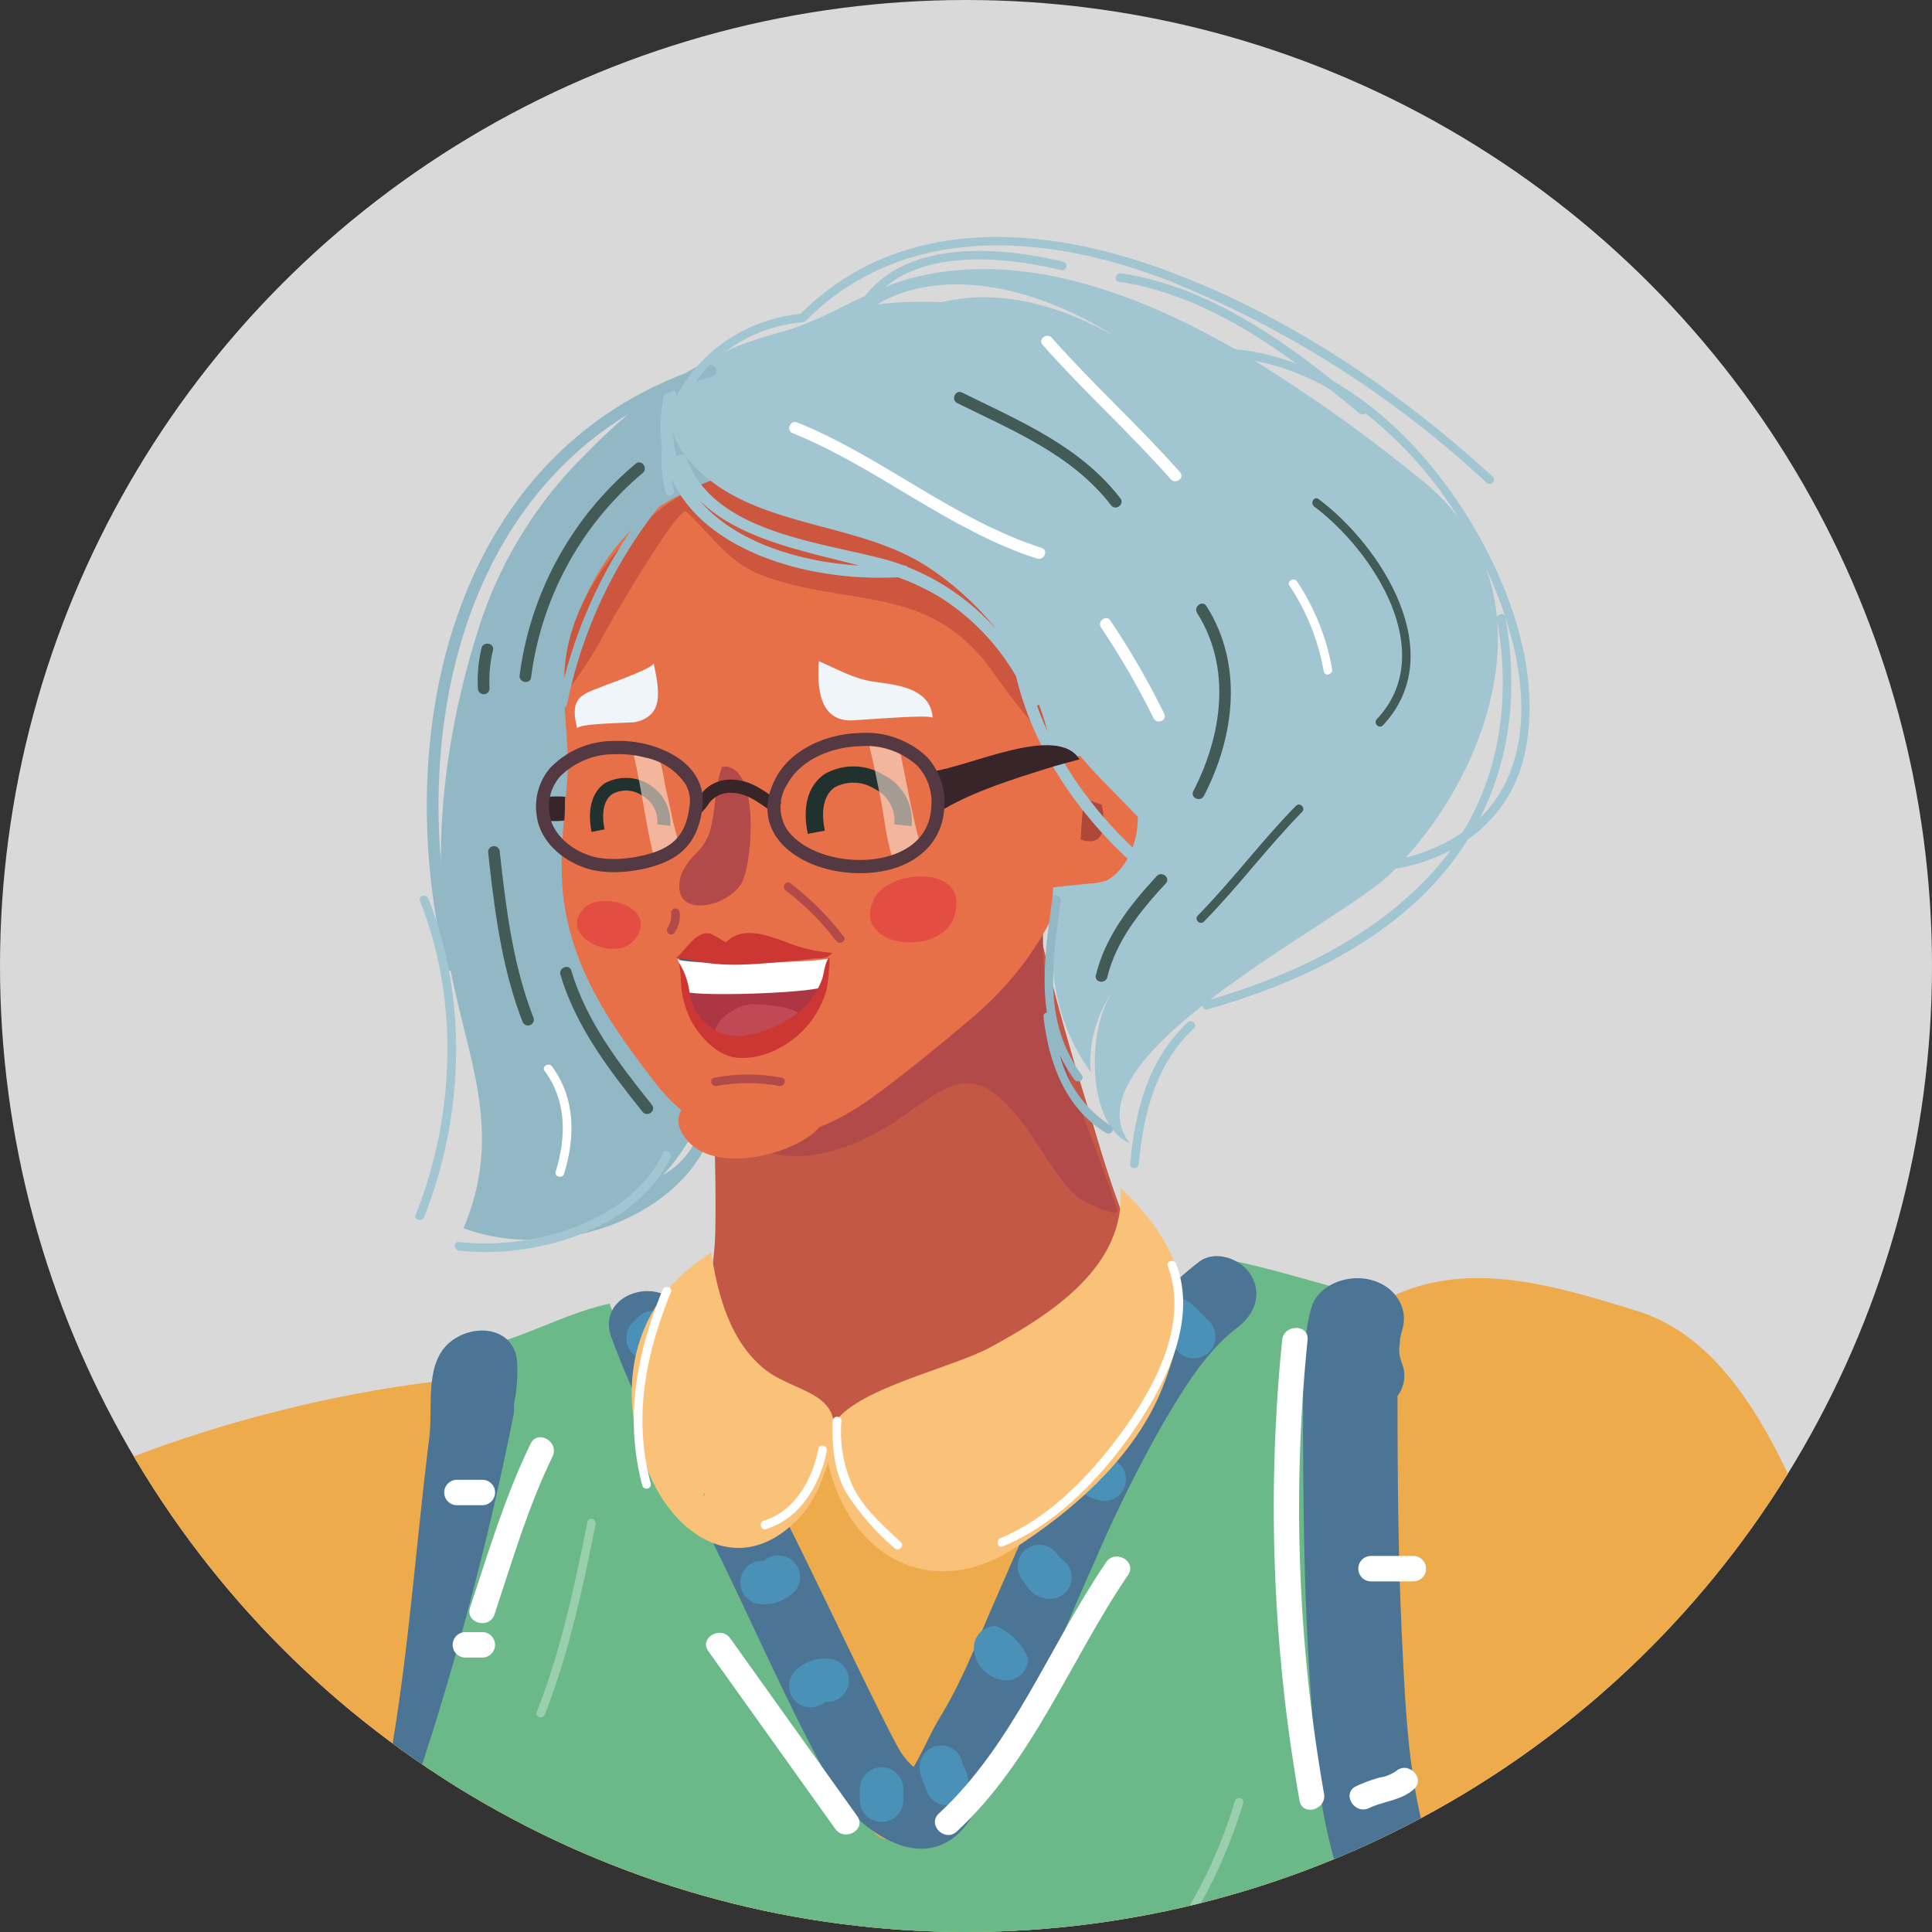
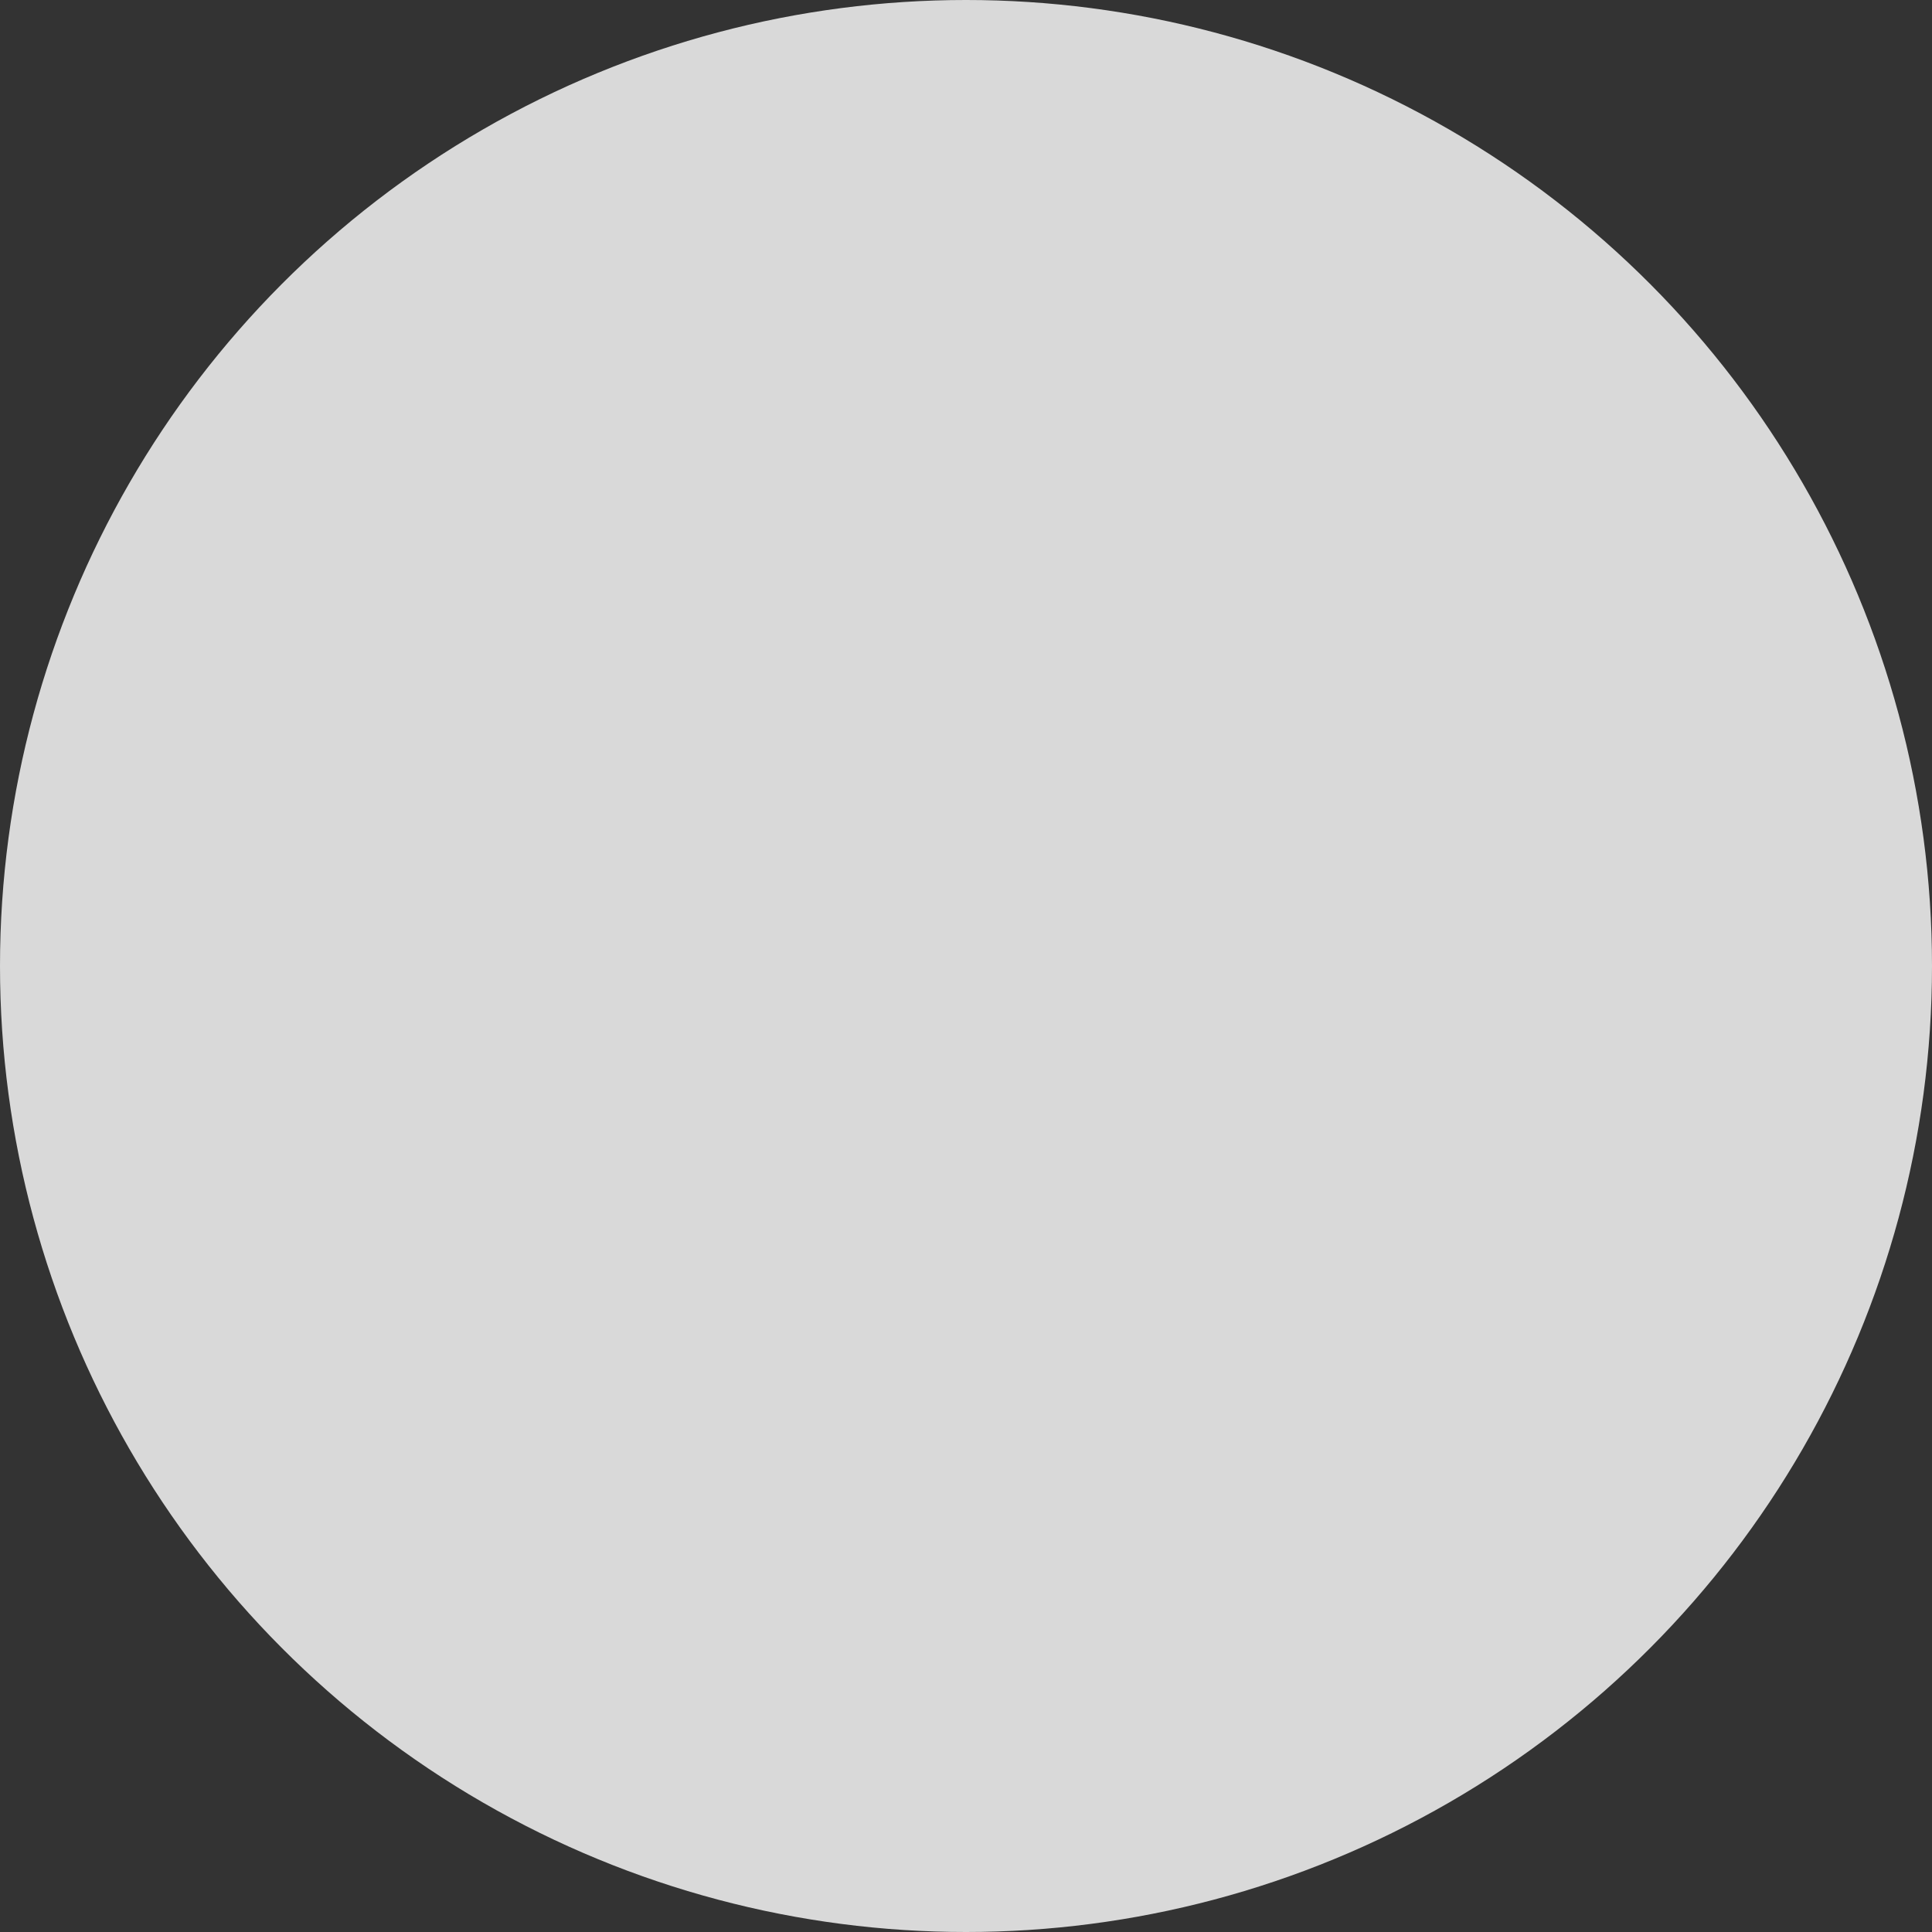
<svg xmlns="http://www.w3.org/2000/svg" width="228" height="228" viewBox="0 0 228 228">
  <rect x="0" y="0" width="228" height="228" fill="#333333" stroke="none" />
  <defs>
    <clipPath id="clip-path">
-       <circle id="Ellipse_76" data-name="Ellipse 76" cx="114" cy="114" r="114" transform="translate(906.842 1556)" fill="#a77" />
-     </clipPath>
+       </clipPath>
    <clipPath id="clip-person-right-3">
      <rect width="228" height="228" />
    </clipPath>
  </defs>
  <g id="person-right-3" clip-path="url(#clip-person-right-3)">
    <circle id="Ellipse_45" data-name="Ellipse 45" cx="114" cy="114" r="114" fill="#d9d9d9" />
    <g id="Mask_Group_54" data-name="Mask Group 54" transform="translate(-906.842 -1556)" clip-path="url(#clip-path)">
      <g id="Group_5162" data-name="Group 5162" transform="translate(804.23 1583.967)">
        <g id="Group_5122" data-name="Group 5122" transform="translate(0 134.315)">
          <g id="Group_5121" data-name="Group 5121">
            <path id="Path_14668" data-name="Path 14668" d="M781.4,576.926c-18.207-15.524-62.587-4.036-79.875,3.856-17.926,8.183-33.332,17.708-52.033,23.926-19.171,6.374-39.209,13.278-54.32,27.26-15.134,14-4.853,36.3,10.689,45.265s31.293,1.369,47.539-.316c21.876-2.264,43.429-7.4,65.452-8.32,5.386-.227,58.625,7.707,57.223,13.21,4.531-17.781,10.282-36,11.355-54.366.654-11.2,3.636-27.463,1.211-38.259A21.953,21.953,0,0,0,781.4,576.926Z" transform="translate(-587.757 -569.234)" fill="#edab4b" />
          </g>
        </g>
        <g id="Group_5124" data-name="Group 5124" transform="translate(156.493 211.446)">
          <g id="Group_5123" data-name="Group 5123" transform="translate(0)">
            <path id="Path_14669" data-name="Path 14669" d="M619.65,646.577c-1.056-.473-4.116.5-7.029,1.856-2.819,1.313-5.49,2.984-6.05,4.052-3.845,7.337,6.646,28.364,11.645,32.693,2.924,2.524,15.118-3.674,14.886-5.37C632.24,673.505,623.94,648.493,619.65,646.577Z" transform="translate(-605.742 -646.456)" fill="#e6f1f3" />
          </g>
        </g>
        <g id="Group_5125" data-name="Group 5125" transform="translate(173.443 65.261)">
          <path id="Path_14670" data-name="Path 14670" d="M540.612,551.314a213.551,213.551,0,0,0-2.862-37.262c6.639,2.937,14.645,1.494,21.26-1.014,7.893-2.985,12.663-9.07,19.761-12.939-5.4,2.949,5.068,34.862,6.46,39.635,5.566,19,10.2,28.308,30.832,32.287-1.637,19.29-16.06,34.722-32.038,44.521-15.1,9.26-36.7,13.265-49.585-1.986-11.368-13.46-7.613-24.1-2.373-35.482C535.924,570.7,540.581,561.922,540.612,551.314Z" transform="translate(-527.015 -500.099)" fill="#c35846" />
        </g>
        <g id="Group_5126" data-name="Group 5126" transform="translate(187.302 76.891)">
          <path id="Path_14671" data-name="Path 14671" d="M574.969,530.241c7.445-4.227,12.167-12.023,17.8-18.5l.236.637c.744,2.038.278,6.586.612,8.947a72.475,72.475,0,0,0,2.535,11.294c1.785,5.776,4.2,11.195,6.06,17.009a.333.333,0,0,1,.011.2c-.251.68-4.144-1.257-4.473-1.505-2.479-1.951-4.647-6.317-6.73-9-5.5-7.072-8.177-4.881-14.006-.746-6.118,4.342-16.723,8.4-21.94-.8C556.635,540.526,572.527,531.63,574.969,530.241Z" transform="translate(-555.077 -511.743)" fill="#b14a48" />
        </g>
        <path id="Path_14672" data-name="Path 14672" d="M583.215,461.654c5.855-6.1,13.5-13.013,23.208-14.614,14.177-2.337,12.959,4.982,11.978,13.6-.7,6.109-2.018,13.737,2.681,18.97,2.763,3.083,7.468,4,10.537,6.684,9.457,8.272-3.908,15.046-8.527,20.81-6.515,8.118-14.328,16.005-20.572,24.416-3.094,4.172-5.481,10.39-8.946,13.949a9.289,9.289,0,0,0,3.941-4.24c.38-.794,1.641-.241,1.256.56-4.644,9.687-19.1,13.684-28.732,9.951,5.252-12.428-.449-21.534-2.065-33.753-1.684-12.728.171-25.969,4.2-38.1A50,50,0,0,1,583.215,461.654Z" transform="translate(-412.725 -434.775)" fill="#93b8c5" />
        <g id="Group_5127" data-name="Group 5127" transform="translate(168.893 27.624)">
          <path id="Path_14673" data-name="Path 14673" d="M572.927,465.114a27.37,27.37,0,0,1,9.54-2.529c36.182-3.25,51.216,41.827,24.834,64.243-3.718,3.155-7.738,6.459-11.68,9.354-8.774,6.448-18.765,7.619-25.848-1.581-4.767-6.186-9.055-12.2-10.552-20.052-1-5.246-.209-10.5.179-15.757.374-5.1-1.158-10.871.126-15.763C561.5,475.506,565.738,468.586,572.927,465.114Z" transform="translate(-558.735 -462.418)" fill="#e87049" />
        </g>
        <g id="Group_5129" data-name="Group 5129" transform="translate(199.184 50.06)">
          <g id="Group_5128" data-name="Group 5128" transform="translate(0)">
            <path id="Path_14674" data-name="Path 14674" d="M590.381,491.584c0-.119-.546-.163-1.385-.164-2.567.014-7.852.466-8.4.456-3.412-.1-3.9-3.472-3.656-7,2.147.928,3.961,2,6.241,2.385C585.423,487.637,590.154,487.766,590.381,491.584Z" transform="translate(-576.884 -484.88)" fill="#eff5f8" />
          </g>
        </g>
        <g id="Group_5131" data-name="Group 5131" transform="translate(170.436 50.278)">
          <g id="Group_5130" data-name="Group 5130" transform="translate(0)">
            <path id="Path_14675" data-name="Path 14675" d="M612.806,487.785c.476-.193,5.965-2.116,5.843-2.687.621,2.795.891,4.956-.4,6.132a3.712,3.712,0,0,1-1.874.851c-.485.094-6.9.127-6.722.773C608.6,488.97,610.369,488.78,612.806,487.785Z" transform="translate(-609.341 -485.098)" fill="#eff5f8" />
          </g>
        </g>
        <g id="Group_5132" data-name="Group 5132" transform="translate(182.775 62.487)">
          <path id="Path_14676" data-name="Path 14676" d="M600.5,507.458a6.656,6.656,0,0,0,1.442-2.271c.793-2.549.571-5.39,1.509-7.853,4.54-.449,3.619,11.622,2.231,13.85-1.84,2.942-8.557,4.209-7.078-1.1A8.183,8.183,0,0,1,600.5,507.458Z" transform="translate(-598.39 -497.322)" fill="#b14a48" />
        </g>
        <g id="Group_5134" data-name="Group 5134" transform="translate(200.926 67.307)">
          <g id="Group_5133" data-name="Group 5133" transform="translate(0)">
            <path id="Path_14677" data-name="Path 14677" d="M588.437,502.225c-.06.017-.113.025-.173.036a3.751,3.751,0,0,0,.387-.114Z" transform="translate(-588.264 -502.147)" fill="#f0d7cc" />
          </g>
        </g>
        <g id="Group_5135" data-name="Group 5135" transform="translate(205.284 75.46)">
          <path id="Path_14678" data-name="Path 14678" d="M574.479,513.137c1.356-3.662,11.461-4.455,9.562,1.812-1.512,4.991-12.021,3.79-9.614-1.7C574.29,513.684,574.414,513.338,574.479,513.137Z" transform="translate(-574.07 -510.31)" fill="#e34d42" />
        </g>
        <g id="Group_5136" data-name="Group 5136" transform="translate(170.699 78.357)">
          <path id="Path_14679" data-name="Path 14679" d="M612.153,514.131c1.805-2.176,8.907-.294,6.107,3.54-2.234,3.048-9.134-.3-6.17-3.473C611.9,514.463,612.058,514.257,612.153,514.131Z" transform="translate(-611.362 -513.21)" fill="#e34d42" />
        </g>
        <g id="Group_5137" data-name="Group 5137" transform="translate(208.426 23.444)">
          <path id="Path_14680" data-name="Path 14680" d="M581.144,458.291a.588.588,0,0,0-.108-.058C581.073,458.249,581.106,458.271,581.144,458.291Z" transform="translate(-581.036 -458.233)" fill="#775d62" />
        </g>
        <g id="Group_5138" data-name="Group 5138" transform="translate(237.653 49.54)">
          <path id="Path_14681" data-name="Path 14681" d="M551.767,484.36c.04.042.075.077.115.113C551.807,484.4,551.779,484.373,551.767,484.36Z" transform="translate(-551.767 -484.36)" fill="#775d62" />
        </g>
        <g id="Group_5139" data-name="Group 5139" transform="translate(182.763 83.938)">
          <path id="Path_14682" data-name="Path 14682" d="M605.457,519.726a29.481,29.481,0,0,1,1.342,4.93,1.537,1.537,0,0,1-1.224,1.784,1.559,1.559,0,0,1-1.721-1.316,25.213,25.213,0,0,0-1.124-4.157C601.968,519.1,604.694,517.853,605.457,519.726Z" transform="translate(-602.597 -518.798)" fill="#3a6185" />
        </g>
        <g id="Group_5140" data-name="Group 5140" transform="translate(190.522 85.132)">
          <path id="Path_14683" data-name="Path 14683" d="M596.175,520.011a1.545,1.545,0,0,1,1.723,1.319,11.142,11.142,0,0,0,1.026,3.106,1.5,1.5,0,1,1-2.732,1.244,14.7,14.7,0,0,1-1.245-3.882A1.563,1.563,0,0,1,596.175,520.011Z" transform="translate(-594.936 -519.994)" fill="#3a6185" />
        </g>
        <g id="Group_5141" data-name="Group 5141" transform="translate(182.558 85.168)">
          <path id="Path_14684" data-name="Path 14684" d="M606.775,520.049l.246.032c-.333,4.662-6.121,9.407-12.523,9.067-2.378-.126-3.215-2.55-5.4-9.119C589.368,520.831,604.8,520.532,606.775,520.049Z" transform="translate(-589.099 -520.029)" fill="#fff" />
        </g>
        <g id="Group_5142" data-name="Group 5142" transform="translate(183.859 88.604)">
          <path id="Path_14685" data-name="Path 14685" d="M605.721,523.469c-.227.055-1.909,3.047-4.2,4.255a14.843,14.843,0,0,1-8.586,1.66c-.486-.071-2.013-2.868-2.8-5.364C592.717,524.455,603.146,524.112,605.721,523.469Z" transform="translate(-590.132 -523.469)" fill="#ac3644" />
        </g>
        <g id="Group_5143" data-name="Group 5143" transform="translate(186.889 90.539)">
          <path id="Path_14686" data-name="Path 14686" d="M597.447,525.407c1.659.022,4.727.4,5.248,1.12a11.545,11.545,0,0,1-5.457,2.624c-.415.1-4.527.84-4.531.074C592.688,527.236,595.363,525.375,597.447,525.407Z" transform="translate(-592.707 -525.407)" fill="#c04955" />
        </g>
        <g id="Group_5144" data-name="Group 5144" transform="translate(182.367 82.139)">
          <path id="Path_14687" data-name="Path 14687" d="M592.908,517.094a18.319,18.319,0,0,1,1.745,1.018c1.906-1.95,4.723-.912,6.913-.118a18.84,18.84,0,0,0,5.605,1.344c.227.005-.573.519-.618.537a6.672,6.672,0,0,1-1.335.126c-.867.089-1.726.217-2.6.277-.686.043-3.64.4-6.5.459a26.606,26.606,0,0,1-4.236-.279c-.253-.03-3.055-.567-3.13-.513C589.981,519.055,591.1,516.605,592.908,517.094Z" transform="translate(-588.755 -516.997)" fill="#cc3733" />
        </g>
        <g id="Group_5145" data-name="Group 5145" transform="translate(182.593 85.065)">
          <path id="Path_14688" data-name="Path 14688" d="M591.66,526.911a5.567,5.567,0,0,0,5.177,2.206,14.037,14.037,0,0,0,5.853-2.319,9.17,9.17,0,0,0,3.385-4.376c.2-.558.382-2.314.878-2.5a23.92,23.92,0,0,1-.357,3.786,11.223,11.223,0,0,1-2.043,3.969c-1.936,2.436-5.3,4.333-8.546,4.039-2.388-.216-4.55-2.654-5.548-4.677a11.583,11.583,0,0,1-.992-3.484c-.08-.557-.079-2.889-.435-3.28a8.532,8.532,0,0,1,1.388,3.706A6.024,6.024,0,0,0,591.66,526.911Z" transform="translate(-589.032 -519.926)" fill="#cc3733" />
        </g>
        <g id="Group_5146" data-name="Group 5146" transform="translate(169.267 27.316)">
          <path id="Path_14689" data-name="Path 14689" d="M580.866,463.023c3.891-1.057,8.127-1.534,11.805.466,2.439,1.328,4.185,3.611,6.526,5.135,4.078,2.658,8.68,4.461,12.173,7.9,4.1,4.036,10.763,10.522,8.425,17.084-.724,2.035-7.376-7.708-7.778-8.233-7.43-9.739-16.951-6.852-27-10.777-3.711-1.451-5.825-4.808-8.648-7.4-.7-.642-6.109,8.358-6.506,9.021-1.355,2.258-2.735,4.529-3.965,6.86-.247.466-3.646,5.958-3.75,5.122C560.881,478,571.233,465.641,580.866,463.023Z" transform="translate(-562.044 -462.11)" fill="#cc563e" />
        </g>
        <path id="Path_14690" data-name="Path 14690" d="M506.782,453.309c.184-.874,1.59-.677,1.411.2-.03.126-.046.246-.066.37,2.33-5.012,7.75-6.549,12.722-7.973,3.539-1.013,6.542-2.736,9.673-4.213,5.108-6.593,15.849-5.834,23.386-4,.64.156.368,1.142-.272.986-6.33-1.541-15.472-2.452-20.746,1.983a25.93,25.93,0,0,1,2.975-1.015c12.6-3.342,26.151,1.386,38.3,8.36a27.088,27.088,0,0,1,7.239,1.714c-6.314-4.617-13.231-8.528-20.956-9.679-.65-.1-.373-1.083.272-.987,9.466,1.411,17.729,6.9,25.164,12.811,8.9,5.14,15.83,14.511,19.663,23.482,2.72,6.365,4.3,13.647,2.771,20.516a16.517,16.517,0,0,1-6.7,10.016,34.072,34.072,0,0,1-2.707,3.76c-7.014,8.438-17.629,13.314-27.967,16.268a.483.483,0,0,1-.62-.453c-7.1,5.6-12.208,11.547-8.594,16.245-5-2.061-5.231-13.438-1.891-18.063a14.636,14.636,0,0,0-2.716,9.672c-8.331-11.587-2.521-23.859-4.374-36.629a32.561,32.561,0,0,0-1.727-6.732.734.734,0,0,1-1.161-.212,26.941,26.941,0,0,0-10.755-12.6,27.947,27.947,0,0,0-4.747-2.217C520.663,475.652,503.441,469.285,506.782,453.309Zm82.771,2.26a.533.533,0,0,1-.705.021q-1.742-1.447-3.551-2.891a28.676,28.676,0,0,0-8.823-3.325A185.99,185.99,0,0,1,596.233,463.5a25.125,25.125,0,0,1,4.3,4.4A48.292,48.292,0,0,0,589.552,455.57Zm17.374,41.518c1.853-5.609.954-11.824-.863-17.424,1.492,8.287.664,16.451-3,23.666A15.379,15.379,0,0,0,606.926,497.088Zm-1.855-17.19c-.11-.612.765-.882.954-.352-.325-.99-.673-1.964-1.044-2.908-.363-.921-.763-1.846-1.194-2.774,4.1,11.4-1.38,25.121-9.451,34.113a20.042,20.042,0,0,0,6.678-2.952C605.563,497.584,606.657,488.664,605.071,479.9Zm-7.685,29.943a30.923,30.923,0,0,0,2.2-2.7,20.5,20.5,0,0,1-3.74,1.543,23.013,23.013,0,0,1-2.757.623c-.212.217-.423.438-.637.648-3.035,2.964-13.188,8.632-21.237,14.812C580.952,521.921,590.432,517.4,597.386,509.841ZM559.8,446.378c-8.349-5.3-19.622-8.449-27.893-3.665a47.284,47.284,0,0,1,7.631-.248C546.268,440.816,553.363,442.783,559.8,446.378Zm-30,27.159c-1.375-.359-2.771-.7-4.2-1.062-5.061-1.287-10.916-2.924-14.612-6.6C515.1,470.711,522.6,473.1,529.8,473.537Zm-21.543-12.859a.694.694,0,0,1,1.171.176c3.156,8.745,15.44,9.815,23.412,11.953.761.2,1.5.449,2.233.718a.655.655,0,0,1,.456.188,27.517,27.517,0,0,1,10.539,7.459,34.948,34.948,0,0,0-8.041-7.382c-8.692-5.8-21.41-4.43-28.433-12.823a8.737,8.737,0,0,1-1.768-3.118A13.577,13.577,0,0,0,508.255,460.678Z" transform="translate(-325.797 -434.763)" fill="#a2c5d2" />
        <g id="Group_5147" data-name="Group 5147" transform="translate(224.288 61.156)">
          <path id="Path_14691" data-name="Path 14691" d="M559.405,495.99c7.255.08,7.468,11.715,2.219,14.762a6.919,6.919,0,0,1-1.931.372c-2.652.306-6.975.556-7.057,1.178C553.225,507.709,552.1,495.9,559.405,495.99Z" transform="translate(-552.637 -495.99)" fill="#e87049" />
        </g>
        <g id="Group_5149" data-name="Group 5149" transform="translate(230.16 66.279)">
          <g id="Group_5148" data-name="Group 5148" transform="translate(0)">
            <path id="Path_14692" data-name="Path 14692" d="M559.147,501.838c.418,1.961.614,5.14-2.475,4.123.027-1.6.217-3.234.352-4.843Z" transform="translate(-556.672 -501.118)" fill="#ae4839" />
          </g>
        </g>
        <path id="Path_14693" data-name="Path 14693" d="M635.674,449.912c.843-.265,1.354,1.011.512,1.282-27.046,8.526-35.275,36.881-31.479,62.415.02-.259.037-.52.068-.782.1-.882,1.458-.664,1.357.22-1.328,11.561,8.031,21.664,13.916,30.672.485.739-.617,1.563-1.1.819-4.607-7.048-11.1-14.655-13.427-23.117a.752.752,0,0,1-.805-.565C598.012,493.131,605.555,459.408,635.674,449.912Z" transform="translate(-449.469 -434.779)" fill="#93b8c5" />
        <path id="Path_14694" data-name="Path 14694" d="M548.484,487.023a21.919,21.919,0,0,0,4.483,8.169A17.862,17.862,0,0,1,550,487.961c-.135-.877,1.234-1.024,1.365-.149a16.282,16.282,0,0,0,2.592,6.42.555.555,0,0,1,.361.279c1.33,2.35,3.519,4.039,5.59,5.7a.613.613,0,0,1,.227.656c.782.647,1.57,1.258,2.353,1.825.716.526-.145,1.6-.86,1.075s-1.418-1.065-2.12-1.636a37.878,37.878,0,0,1,4.566,5.6c.48.74-.623,1.565-1.1.82-4.874-7.57-13.242-11.935-15.762-21.024C546.972,486.684,548.249,486.17,548.484,487.023Z" transform="translate(-321.835 -434.822)" fill="#a2c5d2" />
        <path id="Path_14695" data-name="Path 14695" d="M547.746,480.347c.785,13.3,9.283,24.487,19.911,31.9.73.509-.132,1.579-.857,1.075-10.906-7.609-19.617-19.2-20.422-32.825C546.327,479.615,547.7,479.457,547.746,480.347Z" transform="translate(-324.782 -434.814)" fill="#a2c5d2" />
        <path id="Path_14696" data-name="Path 14696" d="M625.369,507.311c.74,6.691,1.534,13.353,3.988,19.667a.687.687,0,0,1-1.276.508c-2.5-6.426-3.323-13.214-4.076-20.025A.687.687,0,0,1,625.369,507.311Z" transform="translate(-463.788 -434.846)" fill="#435b56" />
        <path id="Path_14697" data-name="Path 14697" d="M564.552,456.674c10.055,4.079,18.454,11.468,28.838,14.806.842.271.277,1.524-.557,1.256-10.388-3.337-18.785-10.728-28.84-14.8C563.169,457.6,563.731,456.339,564.552,456.674Z" transform="translate(-367.845 -434.787)" fill="#fff" />
        <path id="Path_14698" data-name="Path 14698" d="M550.68,480.084a95.4,95.4,0,0,1,6.353,10.993c.38.8-.9,1.305-1.275.506a92.94,92.94,0,0,0-6.184-10.681C549.1,480.161,550.2,479.336,550.68,480.084Z" transform="translate(-317.026 -434.814)" fill="#fff" />
        <path id="Path_14699" data-name="Path 14699" d="M548.764,446.681c4.833,5.485,10.285,10.375,15.12,15.858.59.666-.52,1.476-1.1.818-4.834-5.484-10.285-10.375-15.12-15.854C547.072,446.834,548.181,446.023,548.764,446.681Z" transform="translate(-322.015 -434.775)" fill="#fff" />
        <path id="Path_14700" data-name="Path 14700" d="M630.637,483.575a15.417,15.417,0,0,0-.407,4.474.688.688,0,0,1-1.366.151,16.587,16.587,0,0,1,.415-4.839C629.457,482.5,630.818,482.705,630.637,483.575Z" transform="translate(-469.846 -434.818)" fill="#435b56" />
        <path id="Path_14701" data-name="Path 14701" d="M555.505,453.141c6.778,3.342,13.953,6.327,18.685,12.486.542.7-.565,1.522-1.1.819-4.578-5.958-11.589-8.815-18.139-12.048C554.154,454.01,554.708,452.748,555.505,453.141Z" transform="translate(-339.36 -434.783)" fill="#435b56" />
        <path id="Path_14702" data-name="Path 14702" d="M543.289,478.371c4.381,6.922,3.327,15.383-.3,22.4-.4.781-1.664.229-1.255-.561,3.38-6.547,4.567-14.519.448-21.025C541.715,478.444,542.818,477.62,543.289,478.371Z" transform="translate(-298.297 -434.812)" fill="#435b56" />
        <path id="Path_14703" data-name="Path 14703" d="M625.425,462.651a37.735,37.735,0,0,0-13.166,24.1c-.1.877-1.46.658-1.359-.223a39.146,39.146,0,0,1,13.7-24.978C625.285,460.972,626.1,462.082,625.425,462.651Z" transform="translate(-446.966 -434.793)" fill="#435b56" />
        <path id="Path_14704" data-name="Path 14704" d="M611.218,521.431c1.8,6.027,5.637,11,9.515,15.849.556.7-.552,1.509-1.106.819-3.947-4.937-7.856-10.022-9.687-16.162C609.686,521.1,610.963,520.581,611.218,521.431Z" transform="translate(-441.188 -434.862)" fill="#435b56" />
        <path id="Path_14705" data-name="Path 14705" d="M557.444,511.132c-2.962,3.2-5.854,6.737-6.9,11.062-.208.855-1.567.645-1.356-.221,1.108-4.567,4.044-8.316,7.187-11.7C556.972,509.625,558.048,510.48,557.444,511.132Z" transform="translate(-317.253 -434.85)" fill="#435b56" />
        <path id="Path_14706" data-name="Path 14706" d="M633.229,550.248c4.633-11.627,5.152-25.333.51-37.039-.243-.613.746-.877.986-.272,4.7,11.85,4.179,25.812-.511,37.582C633.973,551.124,632.984,550.86,633.229,550.248Z" transform="translate(-481.56 -434.853)" fill="#a2c5d2" />
        <path id="Path_14707" data-name="Path 14707" d="M608.3,553.485c8.417,1,20.22-2.22,24.092-10.48.28-.6,1.162-.078.883.515-4.018,8.575-16.229,12.024-24.975,10.987C607.654,554.43,607.646,553.407,608.3,553.485Z" transform="translate(-451.54 -434.888)" fill="#a2c5d2" />
        <path id="Path_14708" data-name="Path 14708" d="M590.666,541.6c5.567,6.257,25.859-3.643,10.765-6.87C597.161,533.82,585.946,536.278,590.666,541.6Z" transform="translate(-406.858 -434.878)" fill="#e87049" />
        <path id="Path_14709" data-name="Path 14709" d="M594.731,534.089a21.6,21.6,0,0,1,7.938,0c.648.12.374,1.1-.271.987a20.052,20.052,0,0,0-7.4,0C594.358,535.193,594.083,534.208,594.731,534.089Z" transform="translate(-407.815 -434.877)" fill="#b14a48" />
        <path id="Path_14710" data-name="Path 14710" d="M588.028,511.1a33.711,33.711,0,0,1,6.316,6.317c.4.524-.488,1.033-.882.515a32,32,0,0,0-5.95-5.95C587,511.584,587.5,510.7,588.028,511.1Z" transform="translate(-392.165 -434.851)" fill="#b14a48" />
        <path id="Path_14711" data-name="Path 14711" d="M606.909,516.29a2.53,2.53,0,0,0,.362-1.683.511.511,0,0,1,1.022,0,3.466,3.466,0,0,1-.66,2.406C607.191,517.507,606.472,516.781,606.909,516.29Z" transform="translate(-425.465 -434.854)" fill="#b14a48" />
        <path id="Path_14712" data-name="Path 14712" d="M526.972,443.838c11.365-11.344,27.529-10.606,41.746-5.636,14.753,5.157,28.479,14.311,39.945,24.842.486.445-.239,1.168-.723.722a121.168,121.168,0,0,0-37.575-23.871c-14.282-5.534-31.188-6.929-42.8,4.789a.462.462,0,0,1-.356.148l-.006,0c-9.865.859-17.6,9.825-15.18,19.8.156.641-.83.913-.986.272C508.476,454.333,516.549,444.876,526.972,443.838Z" transform="translate(-329.897 -434.761)" fill="#a2c5d2" />
        <path id="Path_14713" data-name="Path 14713" d="M521.153,465.725c7.48,5.61,15.509,18.281,7.6,26.7-.453.48-1.174-.243-.723-.723,7.4-7.871-.46-19.895-7.393-25.095C520.116,466.217,520.624,465.328,521.153,465.725Z" transform="translate(-262.935 -434.798)" fill="#435b56" />
        <path id="Path_14714" data-name="Path 14714" d="M533.236,514.914c4.065-4.134,7.52-8.813,11.585-12.948.462-.469,1.185.253.723.723-4.065,4.135-7.52,8.813-11.586,12.947C533.5,516.106,532.774,515.384,533.236,514.914Z" transform="translate(-289.267 -434.84)" fill="#435b56" />
        <path id="Path_14715" data-name="Path 14715" d="M530.658,475.461A27.2,27.2,0,0,1,534.8,485.8c.134.643-.851.917-.986.272a26.471,26.471,0,0,0-4.037-10.1C529.391,475.439,530.278,474.929,530.658,475.461Z" transform="translate(-274.982 -434.809)" fill="#fff" />
        <path id="Path_14716" data-name="Path 14716" d="M620.541,532.773c2.76,3.744,2.75,8.359,1.414,12.66-.194.627-1.182.359-.985-.272,1.261-4.063,1.3-8.33-1.311-11.873C619.267,532.757,620.155,532.247,620.541,532.773Z" transform="translate(-452.777 -434.876)" fill="#fff" />
        <path id="Path_14717" data-name="Path 14717" d="M556.022,526.392c-.672-4.312,0-8.83.633-13.455.088-.65,1.073-.373.985.272-.99,7.285-2.142,14.229,2.5,20.562.392.532-.5,1.041-.882.515a17.636,17.636,0,0,1-1.723-2.9,14.007,14.007,0,0,0,6,8.335.511.511,0,0,1-.516.882c-4.85-2.912-6.8-8.35-7.408-13.73A.41.41,0,0,1,556.022,526.392Z" transform="translate(-329.854 -434.853)" fill="#93b8c5" />
        <path id="Path_14718" data-name="Path 14718" d="M552.666,527.551c.48-.449,1.206.272.723.722-4.494,4.2-5.956,10.065-6.494,15.994-.059.651-1.082.657-1.023,0C546.436,538.068,547.974,531.937,552.666,527.551Z" transform="translate(-309.89 -434.87)" fill="#a2c5d2" />
        <path id="Path_14719" data-name="Path 14719" d="M620.231,464.952c.418-.51,1.137.217.722.722a55.256,55.256,0,0,0-11.623,24.307c-.122.648-1.107.373-.986-.272A56.3,56.3,0,0,1,620.231,464.952Z" transform="translate(-439.809 -434.797)" fill="#93b8c5" />
        <path id="Path_14720" data-name="Path 14720" d="M456.022,627.178c.957-9.717,1.892-19.442,2.748-29.156.675-7.714-1.247-19.384,1.881-26.565,2.1-4.823,25.191-11.172,24.952-12.155,1.6,6.49,5.557,11.551,11.839,15.451a35.3,35.3,0,0,0,18.614,5.067,8.612,8.612,0,0,0,5.471-2.011,7.7,7.7,0,0,0,5.484-5.38c5.9-1.73,6.744-8.179,11.391-11.056,9.451-5.848,20.638,3.23,30.708-1.484,9.189-4.3,19.291-1.19,28.847,1.766,21.821,6.748,23.5,50.413,39.287,58.852-7.874,15.941-9.93-1.191-17.837,14.5-7.135,14.164-15.723,27.559-21.994,42.158-5.8,13.5-5.237,26.238-9.2,40.1-4.439,15.5-17.144,15.589-31.678,16.675-10.8.806-21.517,2.912-32.4,3.57-6.552.4-12.943-1-19.431-1.6-9.142-.836-17.96,1.725-25.819-4.239-18.063-13.706-18.72-37.394-20.83-58-1.082-10.559-4.58-20.621-3.546-31.112Q455.261,634.882,456.022,627.178Z" transform="translate(-302.137 -434.906)" fill="#edab4b" />
        <path id="Path_14721" data-name="Path 14721" d="M490.858,618.567c2.927-11.827,6.534-24.359,6.723-35.866.023-1.432,1.89-16.262.541-16.347,6.836-.06,12.6-4.191,19.091-5.574,6.3,18,16.1,34.116,25.538,50.86,4.128,7.322,5.126,18.438,12.326,8.38,10.543-14.727,15.2-30.784,22.805-46.948,1.819-3.872,6.028-15.71,9.782-17.6,1.656-.833,18.051,4.414,18.025,4.122,1.927,19.975-3.949,41,.839,60.7,2.57,10.574,9.176,16.2,17.761,22.008,1.738,1.176,23.435,13.477,24.019,11.578-7.012,22.821-10.74,46.431-16.452,69.573-6.491,26.3-20.552,11.906-40.937,14.427-12.992,1.607-25.828,2.218-38.866,2.671-8.7.3-17.275-.7-25.885-.149-9.836.633-15.465-.112-17.164-10.134-2.174-12.817-7.524-24.408-11.248-36.628s-12.48-26.289-13.8-38.817c-.963-9.123,3.165-19.246,5.023-28.13C489.532,624.04,490.176,621.322,490.858,618.567Z" transform="translate(-342.661 -434.903)" fill="#6bb988" />
        <path id="Path_14722" data-name="Path 14722" d="M547.581,562.372a111.5,111.5,0,0,0,9.017,18.344c3.429,5.866,13.668,28.131,16.386,32.822a8.608,8.608,0,0,0,1.62,1.926c1.161-1.97,2.051-4.159,3.238-6.088,2.516-4.1,4.287-8.8,6.208-13.194,2.272-5.184,4.506-10.386,6.915-15.508,4.274-9.078,9.191-18.632,17.33-24.83,1.953-1.485,5.019-.307,6.142,1.608,1.35,2.306.331,4.662-1.611,6.14-3.609,2.748-6.172,6.923-8.453,10.754a160.929,160.929,0,0,0-8.3,16.619c-4.592,10.245-8.616,21.017-14.687,30.515-3.746,5.855-9.547,3.766-13.741-.258-4.273-4.1-14.613-28.931-18.215-34.992a124.906,124.906,0,0,1-10.5-21.473C536.966,559.3,545.641,556.968,547.581,562.372Z" transform="translate(-364.173 -434.903)" fill="#4c7595" />
        <path id="Path_14723" data-name="Path 14723" d="M481.586,561.251c.7-2.511,4-3.974,6.854-3.31,3,.7,4.6,3.317,3.893,5.828-.111.4-.209.8-.3,1.2a9.178,9.178,0,0,1-.1,1.18c0,.108.046.575.054.752a10.68,10.68,0,0,0,.347,1.118,3.913,3.913,0,0,1-.594,3.661c.008,9.866.084,19.731.578,29.588.446,8.9.843,17.955,4.051,26.5,4.831,12.874,17.912,18.473,32.672,20.833,7.057,1.127,4.058,10.255-2.962,9.132-8.794-1.4-17.584-3.823-24.841-8.4a38.878,38.878,0,0,1-14.7-16.88c-4.02-8.543-4.516-18.121-5.13-27.189-.843-12.434-.815-24.9-.815-37.345a4.372,4.372,0,0,1,.258-1.5A18.156,18.156,0,0,1,481.586,561.251Z" transform="translate(-224.206 -434.906)" fill="#4c7595" />
        <path id="Path_14724" data-name="Path 14724" d="M568.168,598.872a6.929,6.929,0,0,1,3.844,3.845,2.578,2.578,0,0,1-2.561,2.566,3.993,3.993,0,0,1-3.848-3.847A2.579,2.579,0,0,1,568.168,598.872Z" transform="translate(-348.061 -434.954)" fill="#4a91b8" />
        <path id="Path_14725" data-name="Path 14725" d="M575.223,612.989a2.551,2.551,0,0,1,2.484,2.026l0-.036a2.026,2.026,0,0,0,.074.274c.047.095.091.192.137.287a4.72,4.72,0,0,1,.514,1.938,2.55,2.55,0,0,1-5.046.538l0,.036a1.835,1.835,0,0,0-.072-.274c-.048-.1-.092-.191-.139-.288a4.8,4.8,0,0,1-.514-1.936A2.577,2.577,0,0,1,575.223,612.989Z" transform="translate(-361.527 -434.97)" fill="#4a91b8" />
        <path id="Path_14726" data-name="Path 14726" d="M582.922,615.558a2.585,2.585,0,0,1,2.564,2.563V619.4a2.564,2.564,0,1,1-5.127,0v-1.281A2.585,2.585,0,0,1,582.922,615.558Z" transform="translate(-376.276 -434.973)" fill="#4a91b8" />
        <path id="Path_14727" data-name="Path 14727" d="M591.257,602.721a2.564,2.564,0,1,1,0,5.128c-.086,0-.173,0-.256.007a2.557,2.557,0,0,1-3.482-3.742A5.164,5.164,0,0,1,591.257,602.721Z" transform="translate(-391.022 -434.958)" fill="#4a91b8" />
        <path id="Path_14728" data-name="Path 14728" d="M595.124,591.169c.084,0,.17,0,.258-.005a2.556,2.556,0,0,1,3.479,3.741,5.148,5.148,0,0,1-3.737,1.392,2.564,2.564,0,0,1,0-5.128Z" transform="translate(-402.581 -434.944)" fill="#4a91b8" />
        <path id="Path_14729" data-name="Path 14729" d="M601.534,575.127h1.921a2.563,2.563,0,1,1,0,5.127h-1.921a2.563,2.563,0,1,1,0-5.127Z" transform="translate(-415.399 -434.926)" fill="#4a91b8" />
        <path id="Path_14730" data-name="Path 14730" d="M564.829,590a6.819,6.819,0,0,1,.675.872,2.5,2.5,0,0,1,1.358,2.225,2.576,2.576,0,0,1-2.565,2.562,3.324,3.324,0,0,1-2.319-.974,6.541,6.541,0,0,1-.736-1.014c-.014-.015-.027-.031-.039-.046A2.564,2.564,0,0,1,564.829,590Z" transform="translate(-337.781 -434.942)" fill="#4a91b8" />
        <path id="Path_14731" data-name="Path 14731" d="M558.414,578.445c.2.2.4.39.609.575.02.016.041.024.058.038h.005a.116.116,0,0,1,.018.011,2.544,2.544,0,0,1,1.983,2.469,2.575,2.575,0,0,1-2.565,2.563,5.685,5.685,0,0,1-3.733-2.033,2.563,2.563,0,0,1,3.625-3.625Z" transform="translate(-325.597 -434.929)" fill="#4a91b8" />
        <path id="Path_14732" data-name="Path 14732" d="M608.705,562.4a2.563,2.563,0,1,1,3.626,3.625c-.213.215-.429.427-.641.639a2.563,2.563,0,0,1-3.626-3.625C608.277,562.827,608.493,562.613,608.705,562.4Z" transform="translate(-430.795 -434.91)" fill="#4a91b8" />
        <path id="Path_14733" data-name="Path 14733" d="M547.847,560.949l1.923,1.922a2.564,2.564,0,1,1-3.627,3.626l-1.922-1.921a2.564,2.564,0,0,1,3.626-3.627Z" transform="translate(-304.468 -434.908)" fill="#4a91b8" />
        <path id="Path_14734" data-name="Path 14734" d="M627.283,612.125c1.918-11.717,2.729-23.46,4.229-35.443.521-4.162-.822-9.708,3.4-11.981,2.97-1.6,6.849-.612,6.983,3.179a19.311,19.311,0,0,1-.39,4.817,4.637,4.637,0,0,1-.08,1.409,364.062,364.062,0,0,1-15.472,54.7C627.346,625.086,626.573,616.454,627.283,612.125Z" transform="translate(-478.246 -434.913)" fill="#4c7595" />
        <g id="Group_5150" data-name="Group 5150" transform="translate(184.211 64.038)">
          <path id="Path_14735" data-name="Path 14735" d="M598.856,498.9c2.351-.223,4,.944,5.592,2.066.308.218.613.436.927.644l-.677,1.355q-.487-.325-.958-.663c-1.542-1.088-2.87-2.029-4.792-1.848a3.014,3.014,0,0,0-2.275,1.479,9.525,9.525,0,0,1-1.1,1.2l-.8-1.238a8.224,8.224,0,0,0,.934-1.024A4.256,4.256,0,0,1,598.856,498.9Z" transform="translate(-594.77 -498.874)" fill="#37252a" />
        </g>
        <g id="Group_5151" data-name="Group 5151" transform="translate(212.432 59.975)">
          <path id="Path_14736" data-name="Path 14736" d="M577.112,496.479c-1.15.3-2.483.66-3.684,1.032-4.171,1.3-8.642,2.712-12.266,4.8-1.509-.972-1.47-2.892-1.622-4.388C563.925,497.467,574.464,492.183,577.112,496.479Z" transform="translate(-559.541 -494.807)" fill="#37252a" />
        </g>
        <path id="Path_14737" data-name="Path 14737" d="M620.289,502.606c-.007-.558.007-1.119.045-1.667a10.637,10.637,0,0,1,2.272-.032c-.039.25-.056,2.792-.145,2.8a9.15,9.15,0,0,1-2.13,0C620.309,503.348,620.293,502.978,620.289,502.606Z" transform="translate(-453.278 -434.839)" fill="#37252a" />
        <g id="Group_5152" data-name="Group 5152" transform="translate(235.375 136.551)">
          <path id="Path_14738" data-name="Path 14738" d="M554.163,571.473l-.012.036Z" transform="translate(-554.151 -571.473)" fill="#3b8dba" />
        </g>
        <g id="Group_5153" data-name="Group 5153" transform="translate(200.209 112.229)">
          <path id="Path_14739" data-name="Path 14739" d="M566.838,565.886c7.037-3.839,15.994-9.5,15.287-18.764,7.787,7.386,8.974,13.513,4.907,23.687-3.2,8.011-10.513,14.478-17.848,19.088-7.22,4.539-15.11,2.656-19.286-4.476-1.6-2.75-3.413-7.4-1.736-10.279C550.705,570.771,562.078,568.482,566.838,565.886Z" transform="translate(-547.492 -547.122)" fill="#f9c278" />
        </g>
        <g id="Group_5154" data-name="Group 5154" transform="translate(177.166 119.881)">
          <path id="Path_14740" data-name="Path 14740" d="M597.914,554.783c.725,4.449,2,10.211,6.238,13.677,3.283,2.679,8.671,2.645,8.236,7.45-.284,3.093-1.645,7.422-3.86,9.884-6.5,7.226-14.026,3.215-17.5-3.993-4.006-8.324-3.539-18.408,4.035-24.94A22.153,22.153,0,0,1,597.914,554.783Z" transform="translate(-588.539 -554.783)" fill="#f9c278" />
        </g>
        <g id="Group_5155" data-name="Group 5155" transform="translate(188.37 120.995)">
          <path id="Path_14741" data-name="Path 14741" d="M601.211,555.9a.06.06,0,0,1,.012.028C601.217,555.91,601.218,555.9,601.211,555.9Z" transform="translate(-601.211 -555.898)" fill="#3b8dba" />
        </g>
        <g id="Group_5156" data-name="Group 5156" transform="translate(181.01 127.721)">
          <path id="Path_14742" data-name="Path 14742" d="M608.592,562.667l-.141.026.016-.061Z" transform="translate(-608.451 -562.632)" fill="#f0b752" />
        </g>
        <g id="Group_5157" data-name="Group 5157" transform="translate(185.583 148.236)">
          <path id="Path_14743" data-name="Path 14743" d="M604.013,583.171l-.246.485c.041-.124.077-.276.117-.425Z" transform="translate(-603.767 -583.171)" fill="#5cafad" />
        </g>
        <path id="Path_14744" data-name="Path 14744" d="M547.63,588.445c6.078-2.5,11.057-7.919,14.794-13.161,3.7-5.194,7.383-12.476,4.953-18.922-.233-.617.755-.882.986-.272,2.47,6.551-1.066,13.766-4.676,19.157-3.836,5.73-9.3,11.515-15.785,14.184C547.292,589.681,547.03,588.692,547.63,588.445Z" transform="translate(-326.947 -434.903)" fill="#fff" />
        <path id="Path_14745" data-name="Path 14745" d="M580.516,574.648c.021-.658,1.044-.66,1.022,0A15.585,15.585,0,0,0,583,582.611c1.287,2.48,3.534,4.445,5.542,6.329.482.452-.243,1.173-.723.723a29.641,29.641,0,0,1-5.7-6.536C580.636,580.565,580.419,577.538,580.516,574.648Z" transform="translate(-379.63 -434.925)" fill="#fff" />
        <path id="Path_14746" data-name="Path 14746" d="M589.739,586.426c3.729-1.16,5.734-4.886,6.458-8.5.129-.646,1.114-.373.985.272-.8,3.983-3.1,7.95-7.172,9.216C589.379,587.608,589.111,586.621,589.739,586.426Z" transform="translate(-396.996 -434.929)" fill="#fff" />
        <path id="Path_14747" data-name="Path 14747" d="M611.169,559.162c.243-.6,1.233-.341.985.272-2.986,7.4-4.466,14.683-2.385,22.558a.511.511,0,0,1-.985.271C606.657,574.216,608.105,566.753,611.169,559.162Z" transform="translate(-430.368 -434.907)" fill="#fff" />
        <g id="Group_5158" data-name="Group 5158" transform="translate(197.69 62.482)">
          <path id="Path_14748" data-name="Path 14748" d="M581.625,498.189a6.832,6.832,0,0,1,6.9.128,6,6,0,0,1,3.307,6.056l-2.037-.229a4.163,4.163,0,0,0-2.329-4.18,4.667,4.667,0,0,0-4.663-.2c-1.285.842-1.71,2.668-1.2,5.136l-2.013.37C578.679,500.866,580.474,498.943,581.625,498.189Z" transform="translate(-579.337 -497.317)" fill="#20312e" />
        </g>
        <g id="Group_5159" data-name="Group 5159" transform="translate(172.236 63.778)">
          <path id="Path_14749" data-name="Path 14749" d="M609.583,499.316a5.242,5.242,0,0,1,7.743,5.018l-1.544-.188a3.428,3.428,0,0,0-1.772-3.386,3.354,3.354,0,0,0-3.537-.17c-.972.681-1.292,2.157-.9,4.158l-1.528.3C607.352,501.482,608.71,499.926,609.583,499.316Z" transform="translate(-607.854 -498.615)" fill="#20312e" />
        </g>
        <path id="Path_14750" data-name="Path 14750" d="M584.652,506.6c-.023.392-.049.786-.076,1.18a20.269,20.269,0,0,1-2.291.157c-.028,0-.055,0-.082,0-.326,0-.643-.016-.965-.031a2.906,2.906,0,0,0-.05-.313c-.669-2.352-.861-4.755-1.365-7.126-.123-.586-1.263-6.386-1.491-6.4a32.164,32.164,0,0,1,3.645.258C582.892,498.425,583.531,502.535,584.652,506.6Z" transform="translate(-373.416 -434.831)" fill="#fce2d5" opacity="0.6" />
        <path id="Path_14751" data-name="Path 14751" d="M610.285,496.115a15.958,15.958,0,0,1,.722,3.117c.3,1.354.62,2.715.892,4.075.223,1.113.628,2.224.785,3.351.087.6-.88,1.707-2.3,1.707a2.645,2.645,0,0,1-.541-.054.837.837,0,0,1-.053-.231c-.636-2.332-.993-4.707-1.425-7.07-.069-.383-.627-3.686-1.077-5.35-.156-.574-.3-.956-.4-.949C608.59,494.637,609.647,494.686,610.285,496.115Z" transform="translate(-429.973 -434.832)" fill="#fce2d5" opacity="0.6" />
        <g id="Group_5160" data-name="Group 5160" transform="translate(193.181 58.531)">
          <path id="Path_14752" data-name="Path 14752" d="M586.445,493.365a10.443,10.443,0,0,1,7.883,2.828,7.869,7.869,0,0,1,2.036,6.08c-.27,4.5-4.012,7.491-9.537,7.632-4.547.119-8.75-1.719-10.467-4.572-.833-1.387-1.482-3.678.167-6.728C578.188,495.533,582.082,493.477,586.445,493.365Zm-8.771,11.158c1.412,2.352,5.159,3.925,9.11,3.822,3.713-.094,7.781-1.767,8.047-6.174a6.26,6.26,0,0,0-1.608-4.9,8.925,8.925,0,0,0-6.734-2.348c-3.832.1-7.21,1.839-8.611,4.438A4.952,4.952,0,0,0,577.674,504.523Z" transform="translate(-575.504 -493.361)" fill="#543943" />
        </g>
        <g id="Group_5161" data-name="Group 5161" transform="translate(165.881 59.471)">
          <path id="Path_14753" data-name="Path 14753" d="M613.439,494.307a13.678,13.678,0,0,1,3.89.456c1.588.434,4.444,1.531,5.748,4.009a5.554,5.554,0,0,1,.6,3.272c-.473,4.2-2.549,6.4-6.937,7.351a16.921,16.921,0,0,1-3.153.394,12.668,12.668,0,0,1-2.383-.155c-3.125-.517-6.671-2.985-7.1-6.55a7.057,7.057,0,0,1,1.541-5.541A10.424,10.424,0,0,1,613.439,494.307Zm-7.822,8.593c.326,2.7,3.218,4.764,5.828,5.2a11.481,11.481,0,0,0,2.1.134,15.913,15.913,0,0,0,2.87-.361c3.787-.819,5.347-2.45,5.743-6.009a3.967,3.967,0,0,0-.422-2.352,7.511,7.511,0,0,0-4.8-3.241,12.212,12.212,0,0,0-3.459-.4,9.068,9.068,0,0,0-6.679,2.7A5.448,5.448,0,0,0,605.617,502.9Z" transform="translate(-604.04 -494.303)" fill="#543943" />
        </g>
        <path id="Path_14754" data-name="Path 14754" d="M540.266,632.926a57.609,57.609,0,0,0,5.943-13.364c.2-.607,1.168-.347.962.266a58.547,58.547,0,0,1-6.043,13.6C540.779,633.969,539.914,633.468,540.266,632.926Z" transform="translate(-297.861 -434.978)" fill="#9acfad" />
        <path id="Path_14755" data-name="Path 14755" d="M616.733,609.036c2.847-7.26,4.467-14.848,5.993-22.472.126-.631,1.089-.363.962.266-1.525,7.625-3.145,15.212-5.993,22.473C617.463,609.894,616.5,609.636,616.733,609.036Z" transform="translate(-450.785 -434.939)" fill="#9acfad" />
-         <path id="Path_14756" data-name="Path 14756" d="M630.333,658.56c.225-.6,1.19-.338.963.266-2.757,7.327-1.488,14.755,0,22.208.126.628-.837.9-.963.265C628.813,673.688,627.518,666.039,630.333,658.56Z" transform="translate(-470.377 -435.023)" fill="#9acfad" />
+         <path id="Path_14756" data-name="Path 14756" d="M630.333,658.56c.225-.6,1.19-.338.963.266-2.757,7.327-1.488,14.755,0,22.208.126.628-.837.9-.963.265C628.813,673.688,627.518,666.039,630.333,658.56" transform="translate(-470.377 -435.023)" fill="#9acfad" />
        <path id="Path_14757" data-name="Path 14757" d="M587.3,646.637c.4-.475.863-.766.888-1.443.024-.641,1.023-.644,1,0a2.432,2.432,0,0,1-.61,1.553c-.4.475-.863.767-.888,1.443-.024.642-1.023.644-1,0A2.432,2.432,0,0,1,587.3,646.637Z" transform="translate(-386.303 -435.007)" fill="#9acfad" />
-         <path id="Path_14758" data-name="Path 14758" d="M494.211,648.159a2.428,2.428,0,0,1,1.934-.563,1.845,1.845,0,1,1-2.5,2.5A2.727,2.727,0,0,1,494.211,648.159Z" transform="translate(-201.771 -435.011)" fill="#fff" />
        <path id="Path_14759" data-name="Path 14759" d="M518.022,637.594a4.707,4.707,0,0,0,1.348-.475,6.466,6.466,0,0,0,1.587-1.085c1.4-1.334,3.519.782,2.119,2.119a8.39,8.39,0,0,1-5.054,2.437C516.089,640.677,516.1,637.68,518.022,637.594Z" transform="translate(-250.617 -434.997)" fill="#fff" />
        <path id="Path_14760" data-name="Path 14760" d="M520.325,617.8a17.876,17.876,0,0,1,2.756-1.016,4.862,4.862,0,0,0,1.935-.747c1.437-1.282,3.564.83,2.119,2.119-1.5,1.334-3.545,1.4-5.3,2.232C520.1,621.205,518.578,618.622,520.325,617.8Z" transform="translate(-257.671 -434.973)" fill="#fff" />
        <path id="Path_14761" data-name="Path 14761" d="M520.094,590.6h4.994a1.5,1.5,0,0,1,0,3h-4.994A1.5,1.5,0,0,1,520.094,590.6Z" transform="translate(-255.685 -434.944)" fill="#fff" />
        <path id="Path_14762" data-name="Path 14762" d="M630.094,581.6h3a1.5,1.5,0,0,1,0,3h-3A1.5,1.5,0,0,1,630.094,581.6Z" transform="translate(-473.559 -434.933)" fill="#fff" />
        <path id="Path_14763" data-name="Path 14763" d="M630.094,599.6h2a1.5,1.5,0,0,1,0,3h-2A1.5,1.5,0,0,1,630.094,599.6Z" transform="translate(-472.56 -434.955)" fill="#fff" />
        <path id="Path_14764" data-name="Path 14764" d="M531.628,565.094c.2-1.9,3.2-1.922,3,0a195.444,195.444,0,0,0,1.944,53.538c.325,1.89-2.563,2.7-2.89.8A198.337,198.337,0,0,1,531.628,565.094Z" transform="translate(-277.707 -434.912)" fill="#fff" />
        <path id="Path_14765" data-name="Path 14765" d="M491.212,642.035c8.747,8.37,20.862,12.427,32.3,15.6a1.5,1.5,0,0,1-.8,2.89c-11.937-3.308-24.5-7.638-33.623-16.367C487.695,642.815,489.816,640.7,491.212,642.035Z" transform="translate(-223.746 -435.004)" fill="#fff" />
        <path id="Path_14766" data-name="Path 14766" d="M554.005,621c8.861-8.237,13.04-19.83,19.742-29.661,1.082-1.586,3.68-.09,2.588,1.511-6.854,10.053-11.148,21.843-20.211,30.268C554.712,624.432,552.587,622.318,554.005,621Z" transform="translate(-340.598 -434.944)" fill="#fff" />
        <path id="Path_14767" data-name="Path 14767" d="M588.388,600.338l14.982,20.975c1.126,1.575-1.474,3.069-2.588,1.511L585.8,601.849C584.674,600.274,587.275,598.78,588.388,600.338Z" transform="translate(-399.595 -434.955)" fill="#fff" />
        <path id="Path_14768" data-name="Path 14768" d="M621.718,596.673c2.158-6.535,4.132-13.127,7.143-19.335.844-1.739,3.427-.219,2.588,1.511-2.9,5.974-4.764,12.335-6.841,18.621C624,599.3,621.11,598.513,621.718,596.673Z" transform="translate(-463.631 -434.928)" fill="#fff" />
      </g>
    </g>
  </g>
</svg>